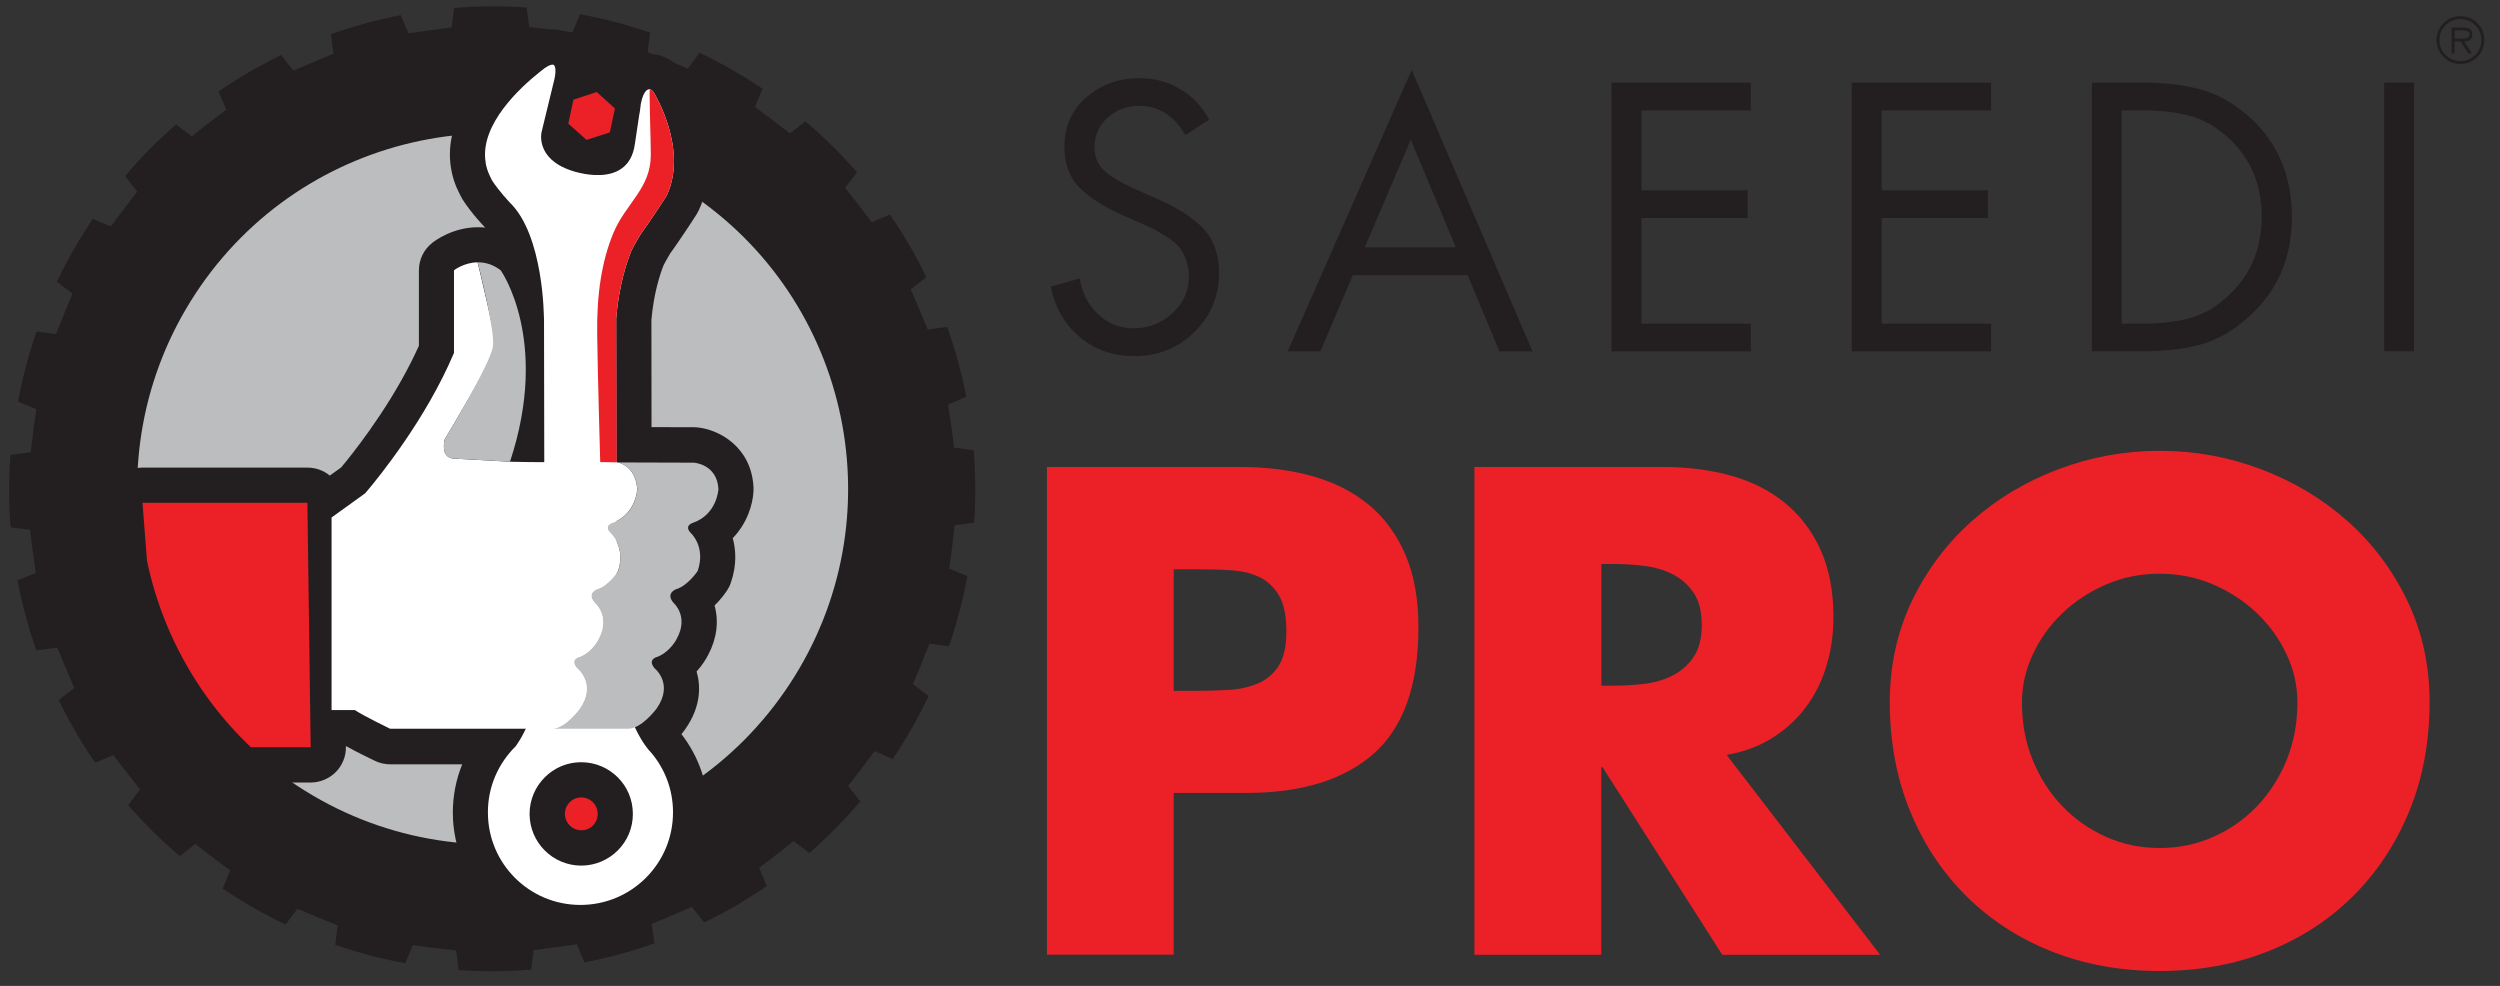
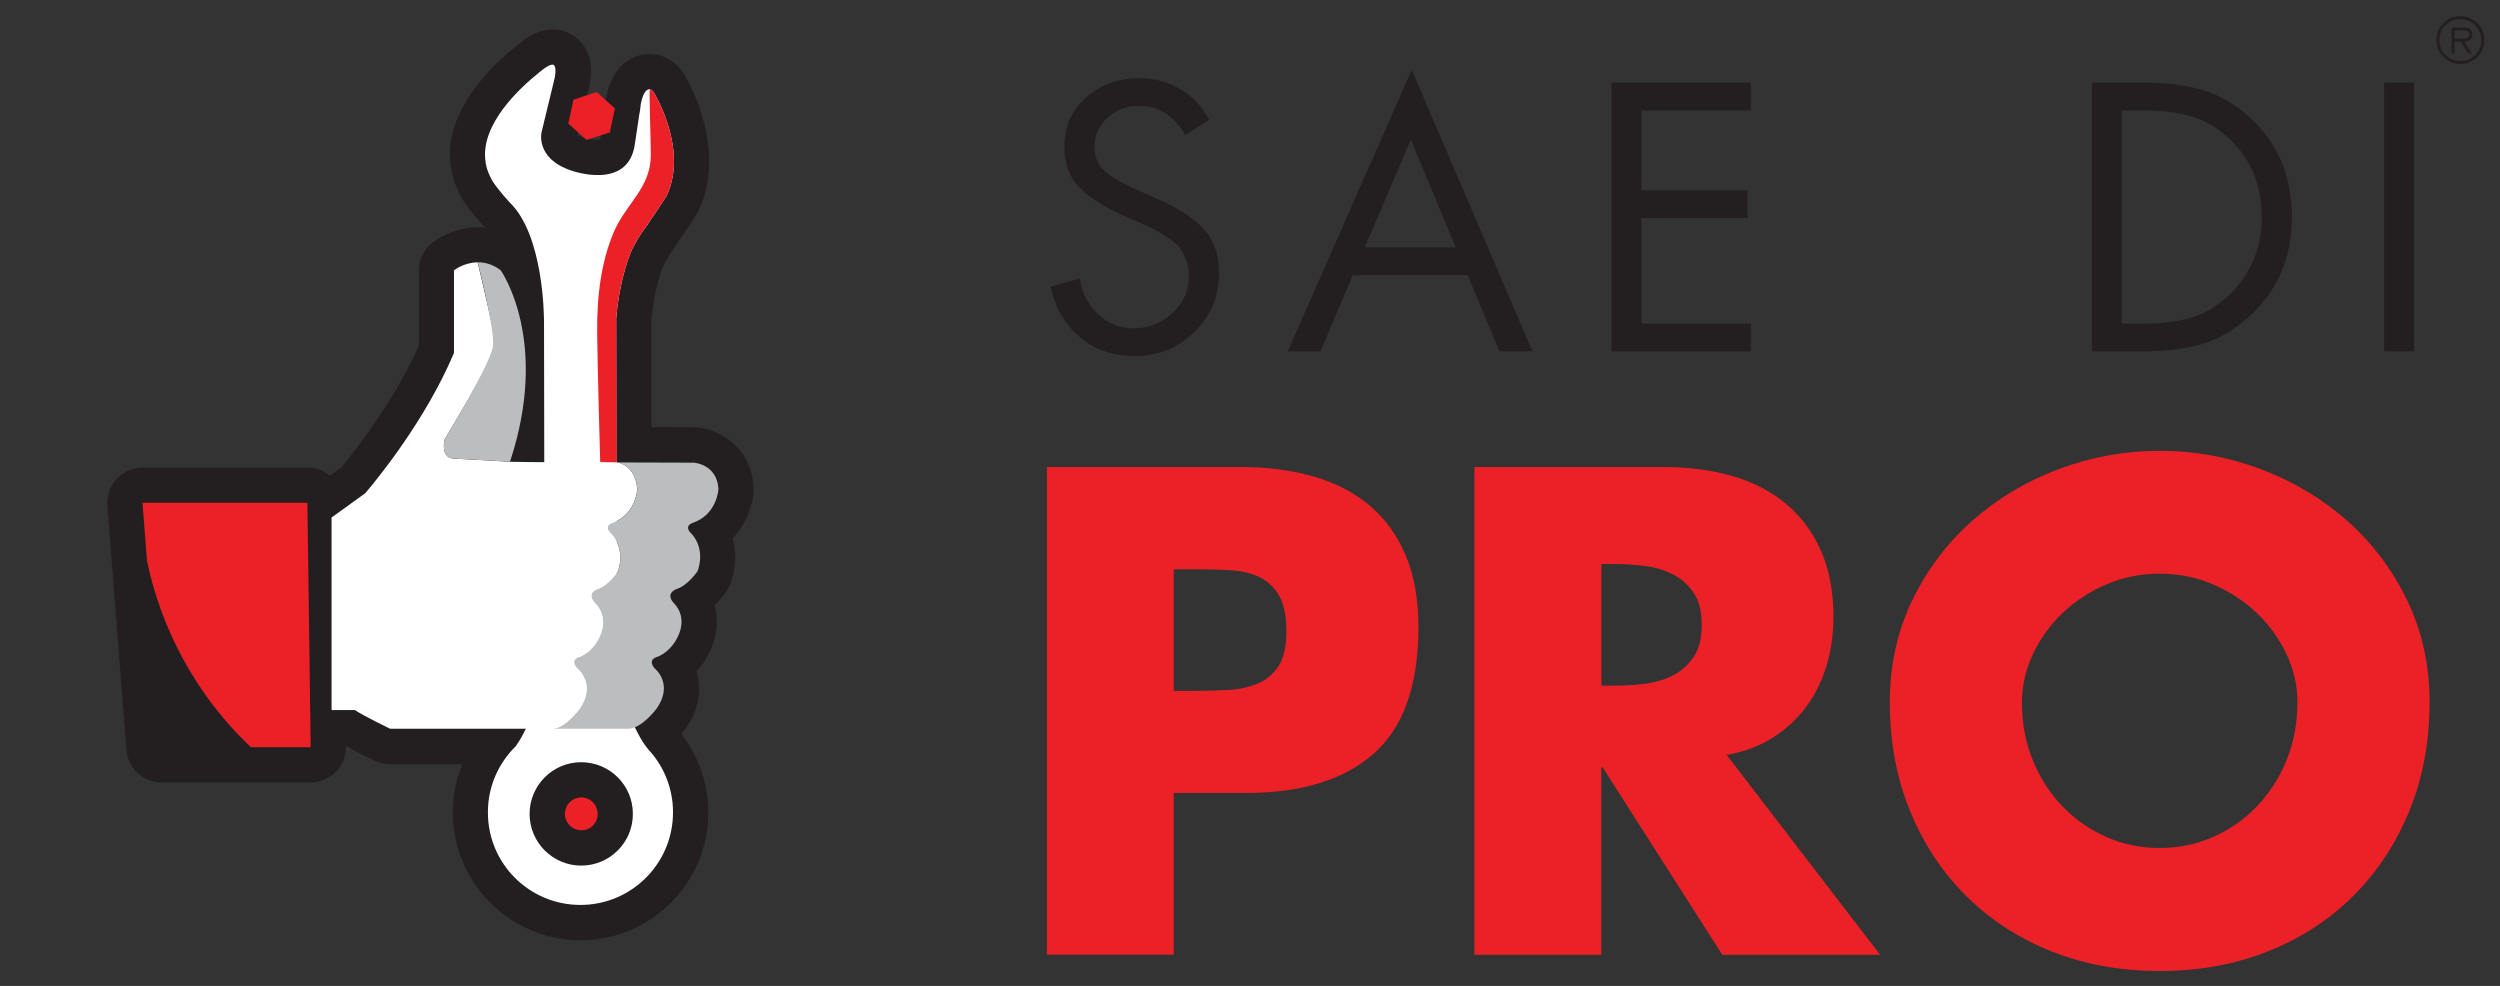
<svg xmlns="http://www.w3.org/2000/svg" xmlns:xlink="http://www.w3.org/1999/xlink" id="Layer_1" x="0px" y="0px" viewBox="0 0 213 84" style="enable-background:new 0 0 213 84;" xml:space="preserve">
  <rect x="0" y="0" width="213" height="84" fill="#333333" stroke="none" />
  <style type="text/css">	.st0{display:none;}	.st1{display:inline;}	.st2{display:none;fill:#BCBCBC;}	.st3{fill:#FFFFFF;}	.st4{fill:#BBBDBF;}	.st5{fill:#231F20;}	.st6{fill:#EB2127;}	.st7{clip-path:url(#SVGID_00000155121600343191819950000001934503207943120006_);fill:#EB2127;}	.st8{clip-path:url(#SVGID_00000050664242045520961200000017092496514796395685_);fill:#EB2127;}</style>
  <g class="st0">
    <g class="st1">
      <rect x="-0.7" y="0.36" class="st2" width="210.65" height="83.41" />
      <g>
        <g>
          <g>
            <path class="st3" d="M87.74,40.69h16.27c2.2,0,4.22,0.26,6.05,0.79c1.83,0.53,3.39,1.33,4.69,2.41      c1.3,1.08,2.31,2.48,3.04,4.17c0.72,1.7,1.09,3.72,1.09,6.07c0,4.84-1.25,8.37-3.74,10.57c-2.49,2.2-6.07,3.31-10.74,3.31      h-6.02v13.56H87.74V40.69z M98.38,59.45h1.79c0.98,0,1.92-0.03,2.82-0.08c0.9-0.05,1.72-0.23,2.44-0.54      c0.72-0.31,1.3-0.79,1.74-1.46c0.43-0.67,0.65-1.63,0.65-2.9c0-1.3-0.21-2.3-0.62-3.01c-0.42-0.7-0.97-1.22-1.65-1.54      c-0.69-0.33-1.5-0.52-2.44-0.57c-0.94-0.06-1.92-0.08-2.93-0.08h-1.79V59.45z" />
-             <path class="st3" d="M157.59,81.58h-13.23l-10.04-15.73h-0.11v15.73h-10.63V40.69h15.89c2.03,0,3.91,0.24,5.64,0.73      c1.73,0.49,3.23,1.25,4.5,2.28c1.26,1.03,2.26,2.34,2.98,3.93c0.72,1.59,1.08,3.47,1.08,5.64c0,1.41-0.19,2.76-0.57,4.04      c-0.38,1.28-0.95,2.44-1.71,3.47c-0.76,1.03-1.7,1.9-2.82,2.6c-1.12,0.7-2.4,1.19-3.85,1.44L157.59,81.58z M134.22,59.02h1.03      c0.87,0,1.74-0.05,2.6-0.16c0.87-0.11,1.65-0.34,2.36-0.71c0.7-0.36,1.28-0.88,1.73-1.54c0.45-0.67,0.68-1.56,0.68-2.69      c0-1.12-0.23-2.01-0.68-2.68c-0.45-0.67-1.03-1.19-1.73-1.55c-0.71-0.36-1.49-0.6-2.36-0.7c-0.87-0.11-1.73-0.16-2.6-0.16      h-1.03V59.02z" />
            <path class="st3" d="M181.02,39.33c2.93,0,5.75,0.52,8.49,1.55c2.73,1.03,5.14,2.48,7.24,4.34c2.1,1.86,3.77,4.08,5.02,6.67      c1.24,2.58,1.87,5.41,1.87,8.49c0,3.33-0.56,6.36-1.68,9.11c-1.12,2.75-2.69,5.12-4.69,7.13c-2.01,2.01-4.39,3.56-7.16,4.66      c-2.77,1.1-5.79,1.65-9.08,1.65c-3.29,0-6.32-0.55-9.09-1.65c-2.76-1.1-5.15-2.66-7.16-4.66c-2-2.01-3.57-4.38-4.69-7.13      c-1.12-2.75-1.68-5.79-1.68-9.11c0-3.07,0.63-5.9,1.87-8.49c1.25-2.59,2.92-4.81,5.02-6.67c2.1-1.86,4.51-3.31,7.24-4.34      C175.26,39.85,178.09,39.33,181.02,39.33z M181.02,49.64c-1.59,0-3.08,0.3-4.47,0.89c-1.39,0.6-2.61,1.39-3.66,2.39      c-1.05,0.99-1.88,2.14-2.49,3.44c-0.61,1.3-0.92,2.66-0.92,4.07c0,1.77,0.31,3.4,0.92,4.88c0.61,1.48,1.45,2.77,2.49,3.85      c1.05,1.09,2.27,1.94,3.66,2.55c1.39,0.62,2.88,0.92,4.47,0.92c1.59,0,3.08-0.31,4.47-0.92c1.39-0.61,2.61-1.46,3.66-2.55      c1.05-1.08,1.88-2.37,2.49-3.85c0.61-1.48,0.92-3.11,0.92-4.88c0-1.41-0.31-2.76-0.92-4.07c-0.61-1.3-1.45-2.45-2.49-3.44      c-1.05-1-2.27-1.79-3.66-2.39C184.1,49.94,182.61,49.64,181.02,49.64z" />
          </g>
        </g>
        <g>
          <path class="st3" d="M101.35,11.58l-2,1.28c-0.94-1.63-2.23-2.45-3.88-2.45c-1.02,0-1.89,0.33-2.63,0.99     c-0.74,0.66-1.11,1.49-1.11,2.51c0,0.46,0.1,0.88,0.3,1.25c0.2,0.38,0.51,0.71,0.93,1c0.42,0.29,0.77,0.51,1.06,0.67     c0.29,0.16,0.7,0.36,1.24,0.6l1.49,0.66c0.86,0.38,1.56,0.73,2.12,1.06c0.56,0.33,1.11,0.74,1.66,1.22     c0.55,0.49,0.96,1.07,1.23,1.75c0.27,0.68,0.4,1.44,0.4,2.3c0,1.95-0.69,3.6-2.06,4.94s-3.05,2.02-5.02,2.02     c-1.79,0-3.32-0.53-4.58-1.6c-1.27-1.07-2.08-2.47-2.44-4.23l2.45-0.69c0.16,1.17,0.66,2.16,1.49,2.97     c0.84,0.81,1.84,1.21,3.02,1.21c1.23,0,2.31-0.42,3.24-1.27c0.93-0.85,1.39-1.89,1.39-3.12c0-0.5-0.08-0.96-0.25-1.39     c-0.17-0.43-0.36-0.77-0.57-1.03c-0.21-0.26-0.54-0.54-1-0.84c-0.46-0.3-0.82-0.51-1.08-0.64c-0.26-0.13-0.68-0.32-1.25-0.58     l-1.37-0.6c-1.59-0.72-2.81-1.49-3.64-2.33c-0.84-0.84-1.25-1.98-1.25-3.44c0-1.69,0.62-3.07,1.85-4.14     c1.23-1.06,2.72-1.6,4.45-1.6c1.25,0,2.39,0.3,3.41,0.91C99.94,9.6,100.75,10.47,101.35,11.58z" />
          <path class="st3" d="M123,24.6h-9.62L110.66,31h-2.75l10.4-23.6L128.44,31h-2.78L123,24.6z M122.02,22.27l-3.76-9.02l-3.85,9.02     H122.02z" />
-           <path class="st3" d="M135.07,31V8.47h11.68v2.33h-9.17v6.69h8.9v2.33h-8.9v8.84h9.17V31H135.07z" />
          <path class="st3" d="M155.2,31V8.47h11.68v2.33h-9.17v6.69h8.9v2.33h-8.9v8.84h9.17V31H155.2z" />
          <path class="st3" d="M175.34,31V8.47h4.24c1.87,0,3.5,0.19,4.87,0.57c1.37,0.38,2.68,1.09,3.91,2.15     c2.49,2.15,3.73,5.01,3.73,8.57c0,3.41-1.22,6.2-3.67,8.39c-1.25,1.12-2.56,1.87-3.93,2.26c-1.36,0.39-3.02,0.58-4.97,0.58     H175.34z M177.85,28.67h1.82c1.53,0,2.86-0.16,3.99-0.49c1.13-0.33,2.17-0.94,3.12-1.84c1.87-1.75,2.81-3.95,2.81-6.6     c0-2.79-0.98-5.04-2.93-6.75c-0.96-0.86-1.99-1.43-3.09-1.73c-1.1-0.3-2.4-0.45-3.9-0.45h-1.82V28.67z" />
          <path class="st3" d="M202.34,8.47V31h-2.51V8.47H202.34z" />
        </g>
        <g>
          <circle class="st4" cx="42.21" cy="43.44" r="33.15" />
          <path class="st5" d="M24.92,67.42c13.75,9.04,32.23,5.22,41.27-8.53c9.04-13.75,5.22-32.23-8.53-41.27     C43.9,8.58,25.43,12.4,16.39,26.15C7.35,39.9,11.17,58.38,24.92,67.42z M2.56,39.48l0.2-1.66c0.02-0.17,0.04-0.31,0.06-0.46     l0.2-1.51l-1.53-0.62c0.36-1.99,0.88-3.96,1.54-5.88l1.63,0.21l0.57-1.42c0.06-0.14,0.12-0.29,0.18-0.43l0.64-1.54l-1.32-0.99     c0.41-0.86,0.86-1.72,1.33-2.55c0.45-0.79,0.92-1.57,1.42-2.32c0.09-0.13,0.18-0.27,0.27-0.4l1.53,0.63l0.98-1.31     c0.1-0.14,0.2-0.27,0.3-0.39l0.93-1.21l-1.01-1.3c1.31-1.55,2.74-3,4.27-4.33l1.31,1l1.2-0.95c0.15-0.12,0.31-0.24,0.46-0.36     l1.23-0.94L18.3,9.22c1.67-1.15,3.43-2.17,5.25-3.06l1.01,1.31l1.4-0.6c0.18-0.08,0.37-0.16,0.55-0.23l1.41-0.58l-0.23-1.63     c1.91-0.68,3.88-1.22,5.86-1.6l0.64,1.52l1.51-0.22c0.2-0.03,0.39-0.06,0.59-0.08l1.51-0.2l0.2-1.64     c2.03-0.16,4.06-0.18,6.08-0.04l0.22,1.64l1.67,0.2c0.15,0.02,0.3,0.03,0.44,0.05l1.52,0.2l0.62-1.53     c1.99,0.36,3.96,0.88,5.88,1.54L54.25,5.9l1.42,0.57c0.15,0.06,0.3,0.12,0.45,0.18l1.52,0.64l1-1.32     c1.68,0.8,3.32,1.72,4.87,2.75c0.13,0.09,0.27,0.18,0.4,0.27l-0.63,1.53l1.27,0.94c0.15,0.11,0.3,0.22,0.44,0.33l1.21,0.93     l1.3-1.01c1.55,1.31,3,2.74,4.33,4.27l-1,1.31l0.95,1.2c0.12,0.16,0.25,0.32,0.37,0.48l0.93,1.21l1.52-0.64     c1.15,1.67,2.18,3.43,3.06,5.25l-1.31,1.01l0.6,1.4c0.08,0.19,0.16,0.37,0.23,0.56l0.58,1.41l1.63-0.23     c0.68,1.91,1.22,3.88,1.6,5.86l-1.52,0.64L79.7,37c0.03,0.18,0.05,0.36,0.08,0.54l0.19,1.52l1.64,0.2     c0.16,2.03,0.18,4.06,0.04,6.08l-1.64,0.22l-0.19,1.65c-0.02,0.16-0.04,0.31-0.06,0.47l-0.2,1.51l1.53,0.62     c-0.37,1.99-0.88,3.96-1.54,5.88l-1.63-0.21l-0.57,1.42c-0.06,0.16-0.13,0.32-0.2,0.48l-0.62,1.49l1.32,1     c-0.41,0.86-0.86,1.72-1.33,2.55c-0.45,0.79-0.92,1.57-1.42,2.32c-0.09,0.13-0.18,0.27-0.27,0.4l-1.53-0.63l-0.96,1.29     c-0.1,0.14-0.21,0.28-0.31,0.41l-0.93,1.21l1.01,1.3c-1.31,1.55-2.74,3-4.27,4.32l-1.31-1L65.32,73     c-0.16,0.13-0.32,0.25-0.48,0.37l-1.22,0.93l0.64,1.52c-1.67,1.15-3.43,2.17-5.25,3.06l-1.01-1.31l-1.4,0.6     c-0.18,0.08-0.37,0.16-0.55,0.23l-1.42,0.58l0.23,1.64c-1.91,0.68-3.88,1.22-5.86,1.6l-0.64-1.52l-1.51,0.22     c-0.2,0.03-0.4,0.06-0.59,0.08l-1.51,0.2l-0.2,1.64c-2.02,0.17-4.06,0.18-6.08,0.04l-0.22-1.64l-1.64-0.19     c-0.16-0.02-0.32-0.04-0.48-0.06l-1.51-0.2l-0.62,1.53c-1.99-0.36-3.96-0.88-5.88-1.54l0.21-1.64l-1.42-0.57     c-0.17-0.07-0.34-0.14-0.51-0.21l-1.46-0.61l-1,1.32c-1.68-0.8-3.31-1.72-4.87-2.75c-0.13-0.09-0.27-0.18-0.4-0.27l0.63-1.53     l-1.32-0.98c-0.13-0.1-0.26-0.19-0.39-0.29l-1.21-0.93l-1.3,1.01c-1.55-1.31-3-2.74-4.33-4.27l1-1.31l-0.95-1.2     c-0.12-0.16-0.25-0.32-0.37-0.48l-0.93-1.21L7.99,65.5c-1.15-1.67-2.17-3.43-3.06-5.25l1.31-1.01l-0.6-1.4     c-0.08-0.18-0.16-0.37-0.23-0.55l-0.58-1.42L3.05,56.1c-0.61-1.76-1.11-3.57-1.48-5.39c-0.03-0.16-0.06-0.32-0.09-0.48L3,49.59     l-0.23-1.63c-0.02-0.16-0.05-0.32-0.07-0.48l-0.19-1.52l-1.64-0.21c-0.16-2.02-0.16-4.06-0.01-6.08l1.64-0.21L2.56,39.48z" />
          <g>
            <path class="st6" d="M50.26,69.75c0,0.83-0.67,1.5-1.5,1.5c-0.83,0-1.5-0.67-1.5-1.5c0-0.83,0.67-1.5,1.5-1.5      C49.59,68.25,50.26,68.92,50.26,69.75z" />
            <g>
              <path class="st5" d="M63.15,42.69c0-0.1,0-0.19,0-0.29c-0.17-3.43-2.94-4.89-4.76-5.04c-0.08-0.01-0.15-0.01-0.23-0.01       l-3.56-0.01l-0.01-8.99c0.2-2.23,0.72-3.81,1.02-4.58c0.09-0.18,0.3-0.57,0.54-0.96c0.14-0.2,0.27-0.39,0.4-0.57       c0.1-0.13,0.19-0.25,0.27-0.38c0.89-1.29,1.48-2.23,1.55-2.34c0.06-0.1,0.12-0.2,0.17-0.31c2.38-5.01-0.73-10.6-1.12-11.28       c-0.69-1.24-1.72-1.65-2.27-1.78L55.1,6.15c-0.22-0.05-0.45-0.07-0.68-0.07c-0.68,0-2.97,0.26-3.61,3.61       c-0.01,0.05-0.02,0.09-0.02,0.14c0,0-0.08,0.56-0.08,0.57c0,0-0.01,0.07-0.01,0.09c-0.01,0.07-0.03,0.13-0.04,0.2       c-0.38,2.53-0.38,2.57-0.39,2.58c-0.05,0-0.1,0.01-0.18,0.01c-0.47,0-1-0.13-1.22-0.21c-0.02-0.01-0.03-0.01-0.05-0.02       l-0.01,0c-0.2-0.07-0.34-0.13-0.44-0.18l0.94-3.9c0.78-3.12-1.01-4.32-1.58-4.62c-0.22-0.12-0.46-0.2-0.71-0.26       C46.79,4.03,46.55,4,46.31,4c-0.75,0-1.49,0.25-2.24,0.76c-0.11,0.07-0.21,0.14-0.31,0.22c-0.08,0.07-0.13,0.11-0.14,0.12       c-0.07,0.05-0.15,0.11-0.22,0.17c-0.01,0.01-0.03,0.02-0.04,0.03c-0.99,0.79-2.4,2.05-3.55,3.59       c-1.61,2.16-2.31,4.32-2.07,6.42c0.01,0.07,0.02,0.13,0.03,0.2c0,0.03,0.01,0.06,0.01,0.09c0.11,0.71,0.33,1.4,0.65,2.04       c0.02,0.05,0.08,0.16,0.08,0.16c0.03,0.06,0.06,0.12,0.09,0.18c0.05,0.1,0.11,0.2,0.17,0.3c0.74,1.14,1.73,2.18,1.84,2.3       c0.02,0.02,0.03,0.03,0.05,0.05c-0.2-0.02-0.39-0.03-0.59-0.03l-0.06,0c-2.04,0.02-3.49,1.09-3.77,1.3       c-0.72,0.56-1.13,1.41-1.13,2.32v6.32c-0.2,0.45-0.42,0.92-0.66,1.38c-2.16,4.28-5.12,7.94-5.86,8.82l-0.95,0.69       c-0.52-0.43-1.18-0.67-1.88-0.67H11.93c-0.82,0-1.61,0.35-2.17,0.95c-0.56,0.6-0.84,1.42-0.78,2.24l1.6,20.49       c0.12,1.53,1.41,2.72,2.94,2.72h12.5c0.79,0,1.55-0.32,2.1-0.88c0.55-0.56,0.86-1.33,0.85-2.11l0-0.07       c0.87,0.48,1.97,1.02,2.43,1.24c0.4,0.19,0.84,0.3,1.29,0.3h6.03c-0.52,1.28-0.79,2.66-0.79,4.06       c0.01,5.9,4.81,10.7,10.71,10.7h0.02c5.91-0.01,10.7-4.82,10.69-10.73c0-2.37-0.8-4.68-2.25-6.55       c0.12-0.15,0.22-0.28,0.3-0.38c0.01-0.02,0.03-0.04,0.04-0.06c1.37-1.95,1.26-3.7,0.93-4.82c0.51-0.56,0.82-1.09,0.97-1.39       c0.72-1.35,0.9-2.79,0.54-4.13c0.5-0.49,0.85-0.97,1.03-1.24c0.14-0.21,0.25-0.44,0.33-0.68c0.52-1.51,0.41-2.79,0.16-3.73       C62.61,45.42,63.1,43.83,63.15,42.69z M49.69,70.74c-0.26,0.26-0.61,0.41-0.98,0.41c-0.76,0-1.37-0.62-1.38-1.37       c0-0.37,0.14-0.71,0.4-0.98c0.26-0.26,0.6-0.4,0.97-0.4h0c0.37,0,0.72,0.14,0.98,0.4c0.26,0.26,0.4,0.6,0.4,0.98       C50.09,70.13,49.95,70.48,49.69,70.74z" />
              <path class="st3" d="M40.67,14.97c0.02,0.09,0.03,0.14,0.03,0.14c0,0.01-0.01,0.03-0.01,0.03c0.06,0.39,0.18,0.78,0.38,1.17       c0.06,0.13,0.12,0.24,0.17,0.34c0.61,0.94,1.49,1.85,1.49,1.85c2.85,2.75,2.86,9.65,2.86,9.65l0.01,0l0.04,22.56       c-0.04,0.55-0.05,1.26-0.01,2.15c0.01,0.1,0.01,0.19,0.02,0.29l0,2.12c-0.18,5.03-1.65,7.73-2.42,8.82       c-1.45,1.41-2.34,3.38-2.33,5.55c0,4.29,3.48,7.75,7.77,7.75c4.28-0.01,7.75-3.49,7.75-7.77c0-1.89-0.68-3.62-1.81-4.96l0,0       c0,0,0,0,0,0c-0.09-0.1-0.18-0.2-0.27-0.3c-0.68-0.84-2.4-3.47-2.65-8.82l-0.01-2.68c0.03-0.81,0.03-1.47,0-2l-0.04-22.64       c0.23-2.72,0.87-4.66,1.28-5.68c0.02-0.04,0.36-0.72,0.78-1.38c0.17-0.24,0.33-0.47,0.49-0.7l0,0       c0.06-0.08,0.11-0.14,0.14-0.2c0.93-1.35,1.55-2.33,1.55-2.33c1.83-3.86-1.02-8.55-1.02-8.55c-0.12-0.23-0.26-0.33-0.38-0.36       c-0.08-0.02-0.52-0.04-0.76,1.21l-0.08,0.55l0,0c-0.02,0.13-0.03,0.24-0.05,0.32l-0.38,2.51c-0.55,3.96-5.33,2.21-5.33,2.21       c-3.03-1.01-2.49-3.21-2.49-3.21l1.06-4.38c0.06-0.23,0.24-1.12-0.08-1.28c-0.1-0.02-0.3,0-0.69,0.28       c-0.01,0-0.01,0.01-0.02,0.01c-0.16,0.14-0.29,0.23-0.37,0.29c-0.03,0.03-0.06,0.05-0.09,0.07       C43.51,8.96,40.32,11.94,40.67,14.97z M48.7,65.44c2.4,0,4.34,1.93,4.34,4.32c0.01,2.39-1.93,4.33-4.32,4.34       c-2.39,0-4.33-1.93-4.34-4.32C44.38,67.38,46.32,65.44,48.7,65.44z" />
              <path class="st6" d="M51.68,40.36l-0.04-12.13c0.23-2.72,0.87-4.66,1.28-5.68c0.02-0.04,0.36-0.72,0.78-1.38       c0.17-0.24,0.33-0.47,0.49-0.7l0,0c0.06-0.08,0.11-0.14,0.14-0.2c0.93-1.35,1.55-2.33,1.55-2.33       c1.83-3.86-1.02-8.55-1.02-8.55c-0.12-0.23-0.26-0.33-0.38-0.36c-0.08-0.02,0.08,4.38,0.08,5.49c0,2.85-2.12,4.07-3.15,6.6       c-0.95,2.31-1.38,5.04-1.34,8.48c0.04,3.19,0.25,10.69,0.25,10.69L51.68,40.36z M40.67,14.97c0.02,0.09,0.03,0.14,0.03,0.14       c0,0.01-0.01,0.03-0.01,0.03" />
              <path class="st4" d="M53.41,42.54c0,0-0.06,2.15-2.13,2.85c0,0-0.72,0.24-0.09,0.87c0,0,1.27,1.15,0.62,3.16       c0,0-0.81,1.25-1.78,1.53c0,0-0.93,0.35-0.15,1.18c0,0,1.27,1.11,0.3,2.95c0,0-0.47,1.04-1.57,1.53c0,0-0.93,0.17-0.26,0.97       c0,0,1.66,1.29,0.24,3.37c0,0-1.22,1.7-2.36,1.7h6.4c1.15,0,2.4-1.7,2.4-1.7c1.46-2.08-0.17-3.37-0.17-3.37       c-0.66-0.8,0.28-0.97,0.28-0.97c1.11-0.49,1.6-1.53,1.6-1.53c1.01-1.84-0.24-2.95-0.24-2.95c-0.76-0.83,0.17-1.18,0.17-1.18       c0.97-0.28,1.81-1.53,1.81-1.53c0.69-2.01-0.56-3.16-0.56-3.16c-0.62-0.63,0.1-0.87,0.1-0.87c2.08-0.69,2.19-2.85,2.19-2.85       c-0.1-2.08-2.05-2.22-2.05-2.22l-6.48-0.02C51.68,40.3,53.27,40.46,53.41,42.54z" />
              <path class="st3" d="M42.73,40.25l-4.74-0.26c-1.15-0.1-0.73-1.61-0.73-1.61s4.24-7.06,4.27-7.76       c0.03-0.71-1.51-7.08-1.51-7.08c-1.14,0.01-1.98,0.67-1.98,0.67v6.93c-0.3,0.71-0.63,1.41-0.97,2.1       c-2.71,5.37-6.48,9.67-6.48,9.67l-2.81,2.03v16.15h1.96c0.66,0.45,2.95,1.56,2.95,1.56h13.54c1.15,0,2.36-1.7,2.36-1.7       c1.42-2.08-0.24-3.37-0.24-3.37c-0.68-0.8,0.26-0.97,0.26-0.97c1.1-0.49,1.57-1.53,1.57-1.53c0.97-1.84-0.3-2.95-0.3-2.95       c-0.78-0.83,0.15-1.18,0.15-1.18c0.97-0.28,1.78-1.53,1.78-1.53c0.66-2.01-0.62-3.16-0.62-3.16       c-0.64-0.63,0.09-0.87,0.09-0.87c2.07-0.69,2.13-2.85,2.13-2.85c-0.14-2.08-1.73-2.24-1.73-2.24l-0.41,0l-6.88-0.02       L42.73,40.25z" />
              <path class="st4" d="M42.74,40.25c3.39-10.21-0.78-16.04-0.78-16.04c-0.67-0.51-1.34-0.68-1.93-0.67c0,0,1.45,5.63,1.28,7.04       c-0.17,1.41-4.04,7.8-4.04,7.8s-0.42,1.51,0.73,1.61L42.74,40.25z" />
            </g>
          </g>
          <g>
            <defs>
              <ellipse id="SVGID_1_" transform="matrix(0.891 -0.455 0.455 0.891 -14.794 23.509)" cx="41.49" cy="42.52" rx="29.8" ry="29.8" />
            </defs>
            <clipPath id="SVGID_00000111895124001821155900000014679641065718723715_">
              <use xlink:href="#SVGID_1_" style="overflow:visible;" />
            </clipPath>
            <polygon style="clip-path:url(#SVGID_00000111895124001821155900000014679641065718723715_);fill:#EB2127;" points="      11.93,43.69 25.75,43.69 26.03,64.18 13.53,64.18      " />
          </g>
          <polygon class="st6" points="47.63,11.9 48.06,9.89 50.01,9.26 51.53,10.63 51.11,12.64 49.15,13.27     " />
        </g>
      </g>
      <g>
        <path class="st3" d="M206.23,6.91c-0.55,0-1.03-0.2-1.42-0.59c-0.39-0.39-0.59-0.87-0.59-1.42c0-0.55,0.2-1.02,0.59-1.41    c0.39-0.39,0.86-0.58,1.42-0.58c0.55,0,1.02,0.19,1.41,0.58c0.39,0.39,0.58,0.86,0.58,1.41c0,0.55-0.19,1.03-0.58,1.42    C207.25,6.71,206.78,6.91,206.23,6.91z M206.23,6.66c0.49,0,0.9-0.17,1.24-0.51c0.34-0.34,0.51-0.76,0.51-1.25    c0-0.49-0.17-0.9-0.51-1.24c-0.34-0.34-0.75-0.51-1.24-0.51c-0.49,0-0.91,0.17-1.25,0.51c-0.34,0.34-0.51,0.75-0.51,1.24    c0,0.49,0.17,0.91,0.51,1.25C205.32,6.49,205.74,6.66,206.23,6.66z M206.54,5.03l0.66,1.01h-0.32l-0.63-1.01h-0.51v1.01h-0.25    V3.85h0.96c0.28,0,0.48,0.05,0.6,0.15c0.12,0.1,0.18,0.24,0.18,0.43C207.23,4.82,207,5.02,206.54,5.03z M205.75,4.78h0.43    c0.02,0,0.06,0,0.11,0c0.05,0,0.09,0,0.12,0c0.03,0,0.07,0,0.12-0.01s0.09-0.01,0.12-0.01c0.03-0.01,0.07-0.02,0.11-0.03    c0.04-0.01,0.07-0.02,0.1-0.04c0.02-0.02,0.05-0.04,0.07-0.06c0.02-0.03,0.04-0.06,0.05-0.09c0.01-0.03,0.02-0.07,0.02-0.12    c0-0.22-0.2-0.33-0.59-0.33h-0.65V4.78z" />
      </g>
    </g>
  </g>
  <g>
    <g>
      <g>
        <g>
          <g>
            <path class="st6" d="M89.2,39.79h16.54c2.24,0,4.29,0.27,6.15,0.8c1.86,0.53,3.44,1.35,4.77,2.45c1.32,1.1,2.35,2.52,3.09,4.24      c0.74,1.73,1.1,3.79,1.1,6.17c0,4.92-1.27,8.51-3.8,10.75c-2.53,2.24-6.17,3.36-10.91,3.36H100v13.78H89.2V39.79z M100,58.86      h1.82c1,0,1.95-0.03,2.87-0.08c0.92-0.05,1.74-0.24,2.48-0.55c0.74-0.31,1.32-0.81,1.77-1.49c0.44-0.68,0.66-1.66,0.66-2.95      c0-1.32-0.21-2.34-0.63-3.06c-0.43-0.72-0.99-1.24-1.68-1.57c-0.7-0.33-1.53-0.52-2.48-0.58c-0.96-0.06-1.95-0.08-2.98-0.08      H100V58.86z" />
            <path class="st6" d="M160.19,81.35h-13.45l-10.2-15.98h-0.11v15.98h-10.81V39.79h16.15c2.06,0,3.97,0.25,5.73,0.74      c1.76,0.5,3.29,1.27,4.58,2.32c1.28,1.05,2.3,2.38,3.03,3.99c0.73,1.62,1.1,3.53,1.1,5.73c0,1.43-0.19,2.8-0.58,4.11      c-0.39,1.31-0.96,2.48-1.74,3.53c-0.77,1.05-1.73,1.93-2.87,2.65c-1.14,0.72-2.44,1.2-3.91,1.46L160.19,81.35z M136.44,58.42      h1.05c0.88,0,1.77-0.05,2.65-0.16c0.88-0.11,1.68-0.35,2.4-0.72c0.71-0.37,1.3-0.89,1.76-1.57c0.46-0.68,0.69-1.59,0.69-2.73      c0-1.14-0.23-2.05-0.69-2.73c-0.46-0.68-1.05-1.2-1.76-1.57c-0.72-0.37-1.52-0.61-2.4-0.72c-0.88-0.11-1.76-0.17-2.65-0.17      h-1.05V58.42z" />
            <path class="st6" d="M184.01,38.41c2.97,0,5.85,0.52,8.63,1.57c2.77,1.05,5.23,2.52,7.36,4.41c2.13,1.89,3.83,4.15,5.1,6.78      c1.26,2.63,1.9,5.5,1.9,8.63c0,3.38-0.57,6.47-1.71,9.26c-1.14,2.79-2.73,5.21-4.77,7.25c-2.04,2.04-4.46,3.62-7.28,4.74      c-2.81,1.12-5.89,1.68-9.23,1.68c-3.35,0-6.42-0.56-9.24-1.68c-2.81-1.12-5.23-2.7-7.28-4.74c-2.04-2.04-3.63-4.45-4.77-7.25      c-1.14-2.79-1.71-5.88-1.71-9.26c0-3.12,0.64-6,1.9-8.63c1.27-2.63,2.97-4.89,5.1-6.78c2.13-1.89,4.58-3.36,7.36-4.41      C178.16,38.93,181.03,38.41,184.01,38.41z M184.01,48.88c-1.62,0-3.14,0.3-4.55,0.91c-1.42,0.61-2.66,1.42-3.72,2.43      c-1.06,1.01-1.91,2.18-2.53,3.5c-0.62,1.32-0.94,2.7-0.94,4.13c0,1.8,0.31,3.46,0.94,4.96c0.62,1.51,1.47,2.81,2.53,3.91      c1.07,1.1,2.31,1.97,3.72,2.59c1.41,0.63,2.93,0.94,4.55,0.94c1.61,0,3.13-0.31,4.54-0.94c1.42-0.62,2.66-1.49,3.72-2.59      c1.06-1.1,1.91-2.41,2.53-3.91c0.62-1.51,0.94-3.16,0.94-4.96c0-1.43-0.31-2.81-0.94-4.13c-0.62-1.32-1.47-2.49-2.53-3.5      c-1.07-1.01-2.31-1.82-3.72-2.43C187.14,49.19,185.62,48.88,184.01,48.88z" />
          </g>
        </g>
        <g>
          <path class="st5" d="M103.02,10.2l-2.03,1.31c-0.95-1.66-2.27-2.49-3.95-2.49c-1.03,0-1.92,0.33-2.67,1     c-0.75,0.67-1.12,1.52-1.12,2.55c0,0.47,0.1,0.89,0.3,1.28c0.2,0.39,0.52,0.72,0.94,1.02c0.42,0.29,0.78,0.52,1.08,0.68     c0.29,0.16,0.71,0.36,1.26,0.61l1.52,0.67c0.87,0.39,1.59,0.74,2.16,1.08c0.57,0.33,1.13,0.75,1.69,1.24     c0.56,0.5,0.97,1.09,1.25,1.78c0.27,0.69,0.41,1.47,0.41,2.34c0,1.98-0.7,3.66-2.1,5.02c-1.4,1.37-3.1,2.05-5.1,2.05     c-1.82,0-3.38-0.54-4.66-1.62c-1.29-1.08-2.11-2.52-2.48-4.3l2.49-0.7c0.16,1.19,0.67,2.2,1.52,3.02     c0.85,0.82,1.87,1.23,3.07,1.23c1.25,0,2.35-0.43,3.29-1.29c0.94-0.86,1.41-1.92,1.41-3.17c0-0.51-0.09-0.98-0.26-1.41     c-0.17-0.43-0.36-0.78-0.58-1.05c-0.21-0.26-0.55-0.55-1.02-0.85c-0.47-0.3-0.83-0.52-1.09-0.65c-0.26-0.13-0.69-0.33-1.28-0.59     l-1.4-0.61c-1.62-0.73-2.85-1.52-3.7-2.37c-0.85-0.85-1.28-2.01-1.28-3.49c0-1.72,0.63-3.12,1.88-4.21     c1.25-1.08,2.76-1.62,4.52-1.62c1.28,0,2.43,0.31,3.46,0.93C101.6,8.19,102.42,9.07,103.02,10.2z" />
          <path class="st5" d="M125.04,23.44h-9.78l-2.76,6.5h-2.79l10.57-23.99l10.29,23.99h-2.82L125.04,23.44z M124.03,21.07     l-3.83-9.17l-3.92,9.17H124.03z" />
          <path class="st5" d="M137.3,29.94V7.04h11.87v2.37h-9.32v6.8h9.05v2.37h-9.05v8.99h9.32v2.37H137.3z" />
-           <path class="st5" d="M157.77,29.94V7.04h11.87v2.37h-9.32v6.8h9.05v2.37h-9.05v8.99h9.32v2.37H157.77z" />
          <path class="st5" d="M178.23,29.94V7.04h4.31c1.9,0,3.55,0.19,4.95,0.58c1.4,0.38,2.72,1.11,3.98,2.19     c2.53,2.19,3.8,5.09,3.8,8.71c0,3.46-1.24,6.31-3.73,8.53c-1.28,1.13-2.61,1.9-3.99,2.29c-1.39,0.39-3.07,0.59-5.06,0.59H178.23     z M180.78,27.57h1.85c1.56,0,2.91-0.17,4.05-0.5c1.14-0.33,2.2-0.96,3.17-1.87c1.9-1.78,2.85-4.02,2.85-6.71     c0-2.83-0.99-5.12-2.98-6.86c-0.97-0.87-2.02-1.46-3.14-1.76c-1.12-0.3-2.44-0.46-3.96-0.46h-1.85V27.57z" />
          <path class="st5" d="M205.68,7.04v22.89h-2.55V7.04H205.68z" />
        </g>
        <g>
-           <circle class="st4" cx="42.92" cy="42.59" r="33.7" />
-           <path class="st5" d="M25.34,66.96c13.98,9.19,32.76,5.3,41.94-8.68c9.19-13.98,5.3-32.76-8.68-41.94     c-13.98-9.19-32.76-5.3-41.94,8.67C7.48,38.99,11.37,57.77,25.34,66.96z M2.62,38.55l0.2-1.69c0.02-0.18,0.04-0.32,0.06-0.46     l0.21-1.54l-1.55-0.63c0.37-2.03,0.9-4.03,1.57-5.98l1.66,0.21l0.58-1.44c0.06-0.15,0.12-0.29,0.18-0.44l0.65-1.56l-1.34-1.01     c0.42-0.88,0.87-1.75,1.35-2.59c0.45-0.8,0.94-1.59,1.44-2.36c0.09-0.14,0.18-0.27,0.27-0.41l1.55,0.64l0.99-1.33     c0.1-0.14,0.2-0.27,0.3-0.4l0.95-1.23L10.66,15c1.33-1.57,2.79-3.05,4.34-4.4l1.34,1.02l1.22-0.97     c0.16-0.12,0.31-0.24,0.47-0.36l1.25-0.95L18.62,7.8c1.69-1.17,3.48-2.21,5.34-3.11l1.03,1.33l1.43-0.61     c0.19-0.08,0.37-0.16,0.56-0.24l1.44-0.59l-0.23-1.66c1.94-0.69,3.94-1.24,5.96-1.63l0.65,1.55l1.54-0.22     c0.2-0.03,0.4-0.06,0.6-0.08l1.54-0.2l0.21-1.66c2.06-0.17,4.13-0.18,6.18-0.04l0.22,1.66l1.7,0.2c0.15,0.02,0.3,0.04,0.45,0.06     l1.54,0.2l0.63-1.55c2.03,0.37,4.03,0.9,5.98,1.57l-0.21,1.66L56.6,5c0.15,0.06,0.3,0.12,0.45,0.19l1.55,0.65l1.01-1.34     c1.71,0.81,3.37,1.75,4.95,2.79c0.14,0.09,0.27,0.18,0.41,0.27l-0.64,1.56l1.29,0.96c0.15,0.11,0.3,0.22,0.45,0.34l1.23,0.95     l1.32-1.03c1.57,1.33,3.05,2.79,4.4,4.34L72,16l0.96,1.22c0.13,0.16,0.25,0.32,0.37,0.48l0.94,1.23l1.55-0.65     c1.17,1.69,2.21,3.48,3.11,5.34l-1.33,1.03l0.61,1.43c0.08,0.19,0.16,0.38,0.24,0.56l0.59,1.44l1.66-0.23     c0.69,1.94,1.24,3.94,1.63,5.96l-1.55,0.65l0.23,1.59c0.03,0.18,0.05,0.37,0.08,0.55l0.2,1.54l1.67,0.21     c0.17,2.06,0.18,4.13,0.04,6.18l-1.66,0.22l-0.2,1.68c-0.02,0.16-0.04,0.32-0.06,0.48l-0.21,1.54l1.55,0.63     c-0.37,2.03-0.9,4.03-1.57,5.98l-1.66-0.21l-0.58,1.44c-0.07,0.16-0.13,0.32-0.2,0.49l-0.63,1.51l1.34,1.01     c-0.42,0.88-0.87,1.75-1.35,2.6c-0.45,0.8-0.94,1.59-1.44,2.36c-0.09,0.14-0.18,0.27-0.27,0.41L74.51,64l-0.98,1.31     c-0.11,0.14-0.21,0.28-0.32,0.42l-0.95,1.23l1.03,1.32c-1.33,1.57-2.79,3.05-4.34,4.4l-1.33-1.02l-1.22,0.96     c-0.16,0.13-0.32,0.25-0.48,0.38l-1.24,0.94l0.65,1.55c-1.69,1.17-3.48,2.21-5.34,3.11l-1.03-1.33l-1.43,0.61     c-0.19,0.08-0.37,0.16-0.56,0.24l-1.44,0.59l0.23,1.66c-1.94,0.69-3.94,1.24-5.96,1.63l-0.65-1.55l-1.54,0.22     c-0.2,0.03-0.4,0.06-0.6,0.08l-1.54,0.2l-0.21,1.66c-2.06,0.17-4.13,0.18-6.18,0.04l-0.22-1.67l-1.66-0.19     c-0.17-0.02-0.33-0.04-0.49-0.06l-1.54-0.21l-0.63,1.55c-2.03-0.37-4.03-0.9-5.98-1.57l0.21-1.66l-1.44-0.58     c-0.17-0.07-0.34-0.14-0.51-0.21l-1.48-0.62l-1.01,1.34c-1.71-0.81-3.37-1.75-4.95-2.79c-0.14-0.09-0.27-0.18-0.41-0.27     l0.64-1.55l-1.34-1c-0.13-0.1-0.27-0.2-0.4-0.3l-1.23-0.95l-1.32,1.03c-1.57-1.33-3.05-2.79-4.4-4.34l1.02-1.34l-0.97-1.22     c-0.13-0.16-0.25-0.32-0.37-0.48l-0.94-1.23l-1.55,0.65c-1.17-1.69-2.21-3.48-3.11-5.34l1.33-1.03l-0.61-1.43     c-0.08-0.19-0.16-0.37-0.24-0.56l-0.59-1.44l-1.8,0.23c-0.62-1.78-1.13-3.62-1.5-5.48c-0.03-0.16-0.06-0.32-0.09-0.48l1.55-0.64     l-0.23-1.65c-0.02-0.17-0.05-0.33-0.07-0.49l-0.19-1.54L0.9,44.94c-0.16-2.06-0.16-4.13-0.01-6.18l1.66-0.22L2.62,38.55z" />
          <g>
            <path class="st6" d="M51.1,69.33c0,0.84-0.68,1.53-1.53,1.53c-0.84,0-1.53-0.68-1.53-1.53c0-0.84,0.68-1.53,1.53-1.53      C50.42,67.8,51.1,68.48,51.1,69.33z" />
            <g>
              <path class="st5" d="M64.2,41.82c0-0.1,0-0.2,0-0.29c-0.17-3.48-2.99-4.97-4.84-5.12c-0.08-0.01-0.15-0.01-0.23-0.01       l-3.62-0.01l-0.01-9.14c0.2-2.27,0.73-3.88,1.04-4.66c0.1-0.19,0.31-0.58,0.55-0.98c0.14-0.2,0.28-0.39,0.41-0.58       c0.1-0.13,0.19-0.26,0.27-0.39c0.9-1.31,1.51-2.27,1.58-2.38c0.06-0.1,0.12-0.21,0.17-0.31c2.42-5.1-0.74-10.78-1.14-11.46       c-0.7-1.26-1.75-1.67-2.31-1.81l-0.04-0.01C55.8,4.63,55.56,4.6,55.33,4.6c-0.7,0-3.01,0.26-3.67,3.67       c-0.01,0.05-0.02,0.09-0.02,0.14c0,0-0.08,0.57-0.08,0.58c0,0-0.01,0.07-0.01,0.09c-0.01,0.07-0.03,0.14-0.04,0.2       c-0.39,2.58-0.39,2.61-0.39,2.63c-0.05,0-0.11,0.01-0.18,0.01c-0.48,0-1.02-0.14-1.24-0.21c-0.02-0.01-0.03-0.01-0.05-0.02       l-0.01,0c-0.2-0.07-0.34-0.13-0.44-0.19l0.96-3.96c0.8-3.17-1.03-4.39-1.61-4.69c-0.23-0.12-0.47-0.21-0.72-0.26       c-0.24-0.05-0.48-0.08-0.73-0.08c-0.76,0-1.51,0.25-2.28,0.77c-0.11,0.07-0.21,0.15-0.31,0.23c-0.09,0.07-0.13,0.11-0.15,0.12       c-0.08,0.05-0.15,0.11-0.23,0.17c-0.01,0.01-0.03,0.02-0.04,0.03c-1,0.8-2.44,2.08-3.61,3.65c-1.64,2.2-2.35,4.39-2.1,6.52       c0.01,0.07,0.02,0.13,0.03,0.2c0,0.03,0.01,0.06,0.01,0.09c0.11,0.72,0.33,1.42,0.66,2.07c0.02,0.05,0.08,0.16,0.08,0.16       c0.03,0.06,0.06,0.12,0.09,0.18c0.05,0.1,0.11,0.21,0.17,0.31c0.75,1.16,1.76,2.22,1.87,2.33c0.02,0.02,0.03,0.03,0.05,0.05       c-0.2-0.02-0.4-0.03-0.6-0.03l-0.07,0c-2.07,0.02-3.55,1.1-3.83,1.32c-0.73,0.57-1.15,1.43-1.15,2.36v6.42       c-0.21,0.46-0.43,0.93-0.67,1.4c-2.19,4.35-5.2,8.07-5.95,8.96l-0.97,0.7c-0.53-0.44-1.2-0.68-1.91-0.68H12.14       c-0.83,0-1.64,0.35-2.2,0.96c-0.57,0.61-0.85,1.44-0.79,2.27l1.62,20.83c0.12,1.55,1.44,2.77,2.99,2.77h12.71       c0.8,0,1.58-0.33,2.14-0.89c0.56-0.57,0.88-1.35,0.86-2.15l0-0.07c0.88,0.49,2,1.04,2.47,1.26c0.41,0.2,0.86,0.3,1.31,0.3       h6.13c-0.53,1.3-0.8,2.7-0.8,4.12c0.01,5.99,4.89,10.87,10.88,10.87h0.02c6-0.01,10.88-4.9,10.87-10.9       c0-2.41-0.81-4.75-2.29-6.66c0.12-0.15,0.22-0.28,0.3-0.39c0.01-0.02,0.03-0.04,0.04-0.06c1.39-1.99,1.28-3.76,0.95-4.89       c0.52-0.57,0.83-1.11,0.99-1.42c0.73-1.37,0.92-2.84,0.54-4.2c0.51-0.5,0.86-0.98,1.05-1.26c0.14-0.21,0.26-0.44,0.34-0.69       c0.53-1.53,0.42-2.84,0.16-3.79C63.65,44.59,64.15,42.98,64.2,41.82z M50.52,70.33c-0.26,0.27-0.62,0.41-0.99,0.41       c-0.77,0-1.4-0.63-1.4-1.4c0-0.37,0.15-0.73,0.41-0.99c0.26-0.26,0.61-0.41,0.98-0.41h0c0.38,0,0.73,0.15,0.99,0.41       c0.27,0.27,0.41,0.61,0.41,1C50.92,69.72,50.78,70.07,50.52,70.33z" />
-               <path class="st3" d="M41.35,13.65c0.02,0.09,0.03,0.15,0.03,0.15c0,0.01-0.01,0.03-0.01,0.03c0.06,0.4,0.19,0.8,0.38,1.19       c0.06,0.13,0.12,0.24,0.17,0.35c0.62,0.95,1.51,1.88,1.51,1.88c2.9,2.8,2.91,9.81,2.91,9.81l0.01,0l0.04,22.93       c-0.05,0.56-0.05,1.28-0.01,2.18c0.01,0.1,0.01,0.2,0.02,0.29l0,2.15c-0.18,5.12-1.67,7.86-2.46,8.97       c-1.47,1.44-2.38,3.44-2.37,5.65c0,4.36,3.54,7.88,7.9,7.87c4.35-0.01,7.88-3.54,7.87-7.9c0-1.92-0.69-3.68-1.84-5.05l0,0       c0,0,0,0,0,0c-0.09-0.1-0.18-0.2-0.27-0.3c-0.69-0.85-2.43-3.53-2.69-8.97l-0.01-2.73c0.03-0.82,0.03-1.49,0-2.04L52.5,27.12       c0.23-2.76,0.88-4.73,1.3-5.77c0.02-0.04,0.37-0.73,0.79-1.4c0.17-0.24,0.34-0.48,0.5-0.71l0,0c0.07-0.08,0.11-0.14,0.14-0.2       c0.94-1.37,1.57-2.37,1.57-2.37c1.86-3.93-1.04-8.69-1.04-8.69c-0.12-0.23-0.26-0.34-0.39-0.37       c-0.08-0.02-0.52-0.05-0.77,1.23L54.53,9.4l0,0c-0.02,0.13-0.03,0.24-0.06,0.33l-0.38,2.55c-0.56,4.02-5.42,2.25-5.42,2.25       c-3.08-1.03-2.53-3.27-2.53-3.27l1.08-4.45c0.06-0.24,0.24-1.14-0.08-1.3c-0.1-0.02-0.31,0-0.71,0.28       c-0.01,0-0.01,0.01-0.02,0.01c-0.17,0.14-0.29,0.23-0.37,0.29c-0.04,0.03-0.06,0.05-0.09,0.07       C44.24,7.53,40.99,10.56,41.35,13.65z M49.51,64.94c2.44,0,4.41,1.96,4.41,4.4c0.01,2.43-1.96,4.4-4.39,4.41       c-2.43,0-4.4-1.96-4.41-4.4C45.12,66.92,47.09,64.94,49.51,64.94z" />
+               <path class="st3" d="M41.35,13.65c0.02,0.09,0.03,0.15,0.03,0.15c0,0.01-0.01,0.03-0.01,0.03c0.06,0.4,0.19,0.8,0.38,1.19       c0.06,0.13,0.12,0.24,0.17,0.35c0.62,0.95,1.51,1.88,1.51,1.88c2.9,2.8,2.91,9.81,2.91,9.81l0.01,0l0.04,22.93       c-0.05,0.56-0.05,1.28-0.01,2.18c0.01,0.1,0.01,0.2,0.02,0.29l0,2.15c-0.18,5.12-1.67,7.86-2.46,8.97       c-1.47,1.44-2.38,3.44-2.37,5.65c0,4.36,3.54,7.88,7.9,7.87c4.35-0.01,7.88-3.54,7.87-7.9c0-1.92-0.69-3.68-1.84-5.05l0,0       c0,0,0,0,0,0c-0.09-0.1-0.18-0.2-0.27-0.3c-0.69-0.85-2.43-3.53-2.69-8.97l-0.01-2.73c0.03-0.82,0.03-1.49,0-2.04L52.5,27.12       c0.23-2.76,0.88-4.73,1.3-5.77c0.02-0.04,0.37-0.73,0.79-1.4c0.17-0.24,0.34-0.48,0.5-0.71c0.07-0.08,0.11-0.14,0.14-0.2       c0.94-1.37,1.57-2.37,1.57-2.37c1.86-3.93-1.04-8.69-1.04-8.69c-0.12-0.23-0.26-0.34-0.39-0.37       c-0.08-0.02-0.52-0.05-0.77,1.23L54.53,9.4l0,0c-0.02,0.13-0.03,0.24-0.06,0.33l-0.38,2.55c-0.56,4.02-5.42,2.25-5.42,2.25       c-3.08-1.03-2.53-3.27-2.53-3.27l1.08-4.45c0.06-0.24,0.24-1.14-0.08-1.3c-0.1-0.02-0.31,0-0.71,0.28       c-0.01,0-0.01,0.01-0.02,0.01c-0.17,0.14-0.29,0.23-0.37,0.29c-0.04,0.03-0.06,0.05-0.09,0.07       C44.24,7.53,40.99,10.56,41.35,13.65z M49.51,64.94c2.44,0,4.41,1.96,4.41,4.4c0.01,2.43-1.96,4.4-4.39,4.41       c-2.43,0-4.4-1.96-4.41-4.4C45.12,66.92,47.09,64.94,49.51,64.94z" />
              <path class="st6" d="M52.54,39.45L52.5,27.12c0.23-2.76,0.88-4.73,1.3-5.77c0.02-0.04,0.37-0.73,0.79-1.4       c0.17-0.24,0.34-0.48,0.5-0.71l0,0c0.06-0.08,0.11-0.14,0.14-0.2c0.94-1.37,1.57-2.37,1.57-2.37       c1.86-3.93-1.04-8.69-1.04-8.69c-0.12-0.23-0.26-0.34-0.39-0.37c-0.08-0.02,0.08,4.45,0.08,5.58c0,2.89-2.15,4.13-3.21,6.71       c-0.96,2.35-1.41,5.13-1.36,8.62c0.04,3.24,0.26,10.87,0.26,10.87L52.54,39.45z M41.35,13.65c0.02,0.09,0.03,0.15,0.03,0.15       c0,0.01-0.01,0.03-0.01,0.03" />
              <path class="st4" d="M54.3,41.67c0,0-0.06,2.19-2.17,2.89c0,0-0.74,0.25-0.09,0.88c0,0,1.29,1.17,0.63,3.21       c0,0-0.82,1.27-1.81,1.55c0,0-0.95,0.35-0.15,1.2c0,0,1.29,1.13,0.31,3c0,0-0.47,1.06-1.59,1.55c0,0-0.95,0.18-0.26,0.99       c0,0,1.68,1.31,0.24,3.42c0,0-1.24,1.73-2.4,1.73h6.5c1.17,0,2.44-1.73,2.44-1.73c1.48-2.12-0.18-3.42-0.18-3.42       c-0.67-0.81,0.28-0.99,0.28-0.99c1.13-0.49,1.62-1.55,1.62-1.55c1.02-1.87-0.25-3-0.25-3c-0.78-0.85,0.18-1.2,0.18-1.2       c0.99-0.28,1.84-1.55,1.84-1.55c0.71-2.05-0.56-3.21-0.56-3.21c-0.64-0.64,0.11-0.88,0.11-0.88c2.12-0.71,2.22-2.89,2.22-2.89       c-0.11-2.12-2.08-2.25-2.08-2.25l-6.58-0.02C52.54,39.39,54.15,39.55,54.3,41.67z" />
              <path class="st3" d="M43.45,39.34l-4.82-0.27c-1.16-0.11-0.74-1.64-0.74-1.64s4.31-7.17,4.34-7.89       c0.03-0.72-1.54-7.19-1.54-7.19c-1.16,0.01-2.01,0.68-2.01,0.68v7.04c-0.31,0.72-0.64,1.44-0.99,2.13       c-2.75,5.46-6.58,9.83-6.58,9.83l-2.86,2.06v16.41h1.99c0.67,0.46,3,1.59,3,1.59h13.76c1.16,0,2.4-1.73,2.4-1.73       c1.44-2.12-0.24-3.42-0.24-3.42c-0.69-0.81,0.26-0.99,0.26-0.99c1.12-0.49,1.59-1.55,1.59-1.55c0.99-1.87-0.31-3-0.31-3       c-0.79-0.85,0.15-1.2,0.15-1.2c0.98-0.28,1.81-1.55,1.81-1.55c0.67-2.05-0.63-3.21-0.63-3.21c-0.65-0.64,0.09-0.88,0.09-0.88       c2.1-0.71,2.17-2.89,2.17-2.89c-0.15-2.12-1.76-2.28-1.76-2.28l-0.42,0l-6.99-0.02L43.45,39.34z" />
              <path class="st4" d="M43.45,39.34c3.44-10.38-0.79-16.31-0.79-16.31c-0.68-0.52-1.36-0.69-1.96-0.68c0,0,1.48,5.72,1.3,7.15       c-0.17,1.43-4.11,7.93-4.11,7.93s-0.42,1.54,0.74,1.64L43.45,39.34z" />
            </g>
          </g>
          <g>
            <defs>
              <ellipse id="SVGID_00000143589751174975256380000009282950427059723911_" transform="matrix(0.891 -0.455 0.455 0.891 -14.322 23.729)" cx="42.18" cy="41.65" rx="30.29" ry="30.29" />
            </defs>
            <clipPath id="SVGID_00000070113084454029372040000001454312185263859108_">
              <use xlink:href="#SVGID_00000143589751174975256380000009282950427059723911_" style="overflow:visible;" />
            </clipPath>
            <polygon style="clip-path:url(#SVGID_00000070113084454029372040000001454312185263859108_);fill:#EB2127;" points="      12.14,42.84 26.19,42.84 26.47,63.66 13.76,63.66      " />
          </g>
          <polygon class="st6" points="48.42,10.53 48.86,8.49 50.84,7.84 52.39,9.24 51.96,11.28 49.97,11.92     " />
        </g>
      </g>
      <g>
        <path class="st5" d="M209.63,5.45c-0.56,0-1.05-0.2-1.44-0.6c-0.4-0.4-0.6-0.88-0.6-1.44c0-0.56,0.2-1.04,0.6-1.44    c0.4-0.4,0.88-0.59,1.44-0.59c0.56,0,1.04,0.2,1.44,0.59c0.4,0.4,0.59,0.87,0.59,1.44c0,0.56-0.2,1.05-0.59,1.44    C210.67,5.25,210.19,5.45,209.63,5.45z M209.63,5.2c0.49,0,0.91-0.17,1.26-0.52c0.35-0.35,0.52-0.77,0.52-1.27    c0-0.49-0.17-0.91-0.52-1.26c-0.35-0.35-0.76-0.52-1.26-0.52c-0.5,0-0.92,0.17-1.27,0.52c-0.35,0.35-0.52,0.76-0.52,1.26    c0,0.5,0.17,0.92,0.52,1.27C208.71,5.02,209.14,5.2,209.63,5.2z M209.95,3.54l0.67,1.02h-0.33l-0.64-1.02h-0.52v1.02h-0.25V2.34    h0.97c0.28,0,0.49,0.05,0.61,0.15c0.12,0.1,0.18,0.25,0.18,0.44C210.65,3.32,210.42,3.53,209.95,3.54z M209.14,3.29h0.44    c0.02,0,0.06,0,0.11,0c0.05,0,0.09,0,0.12,0c0.03,0,0.07,0,0.12-0.01c0.05,0,0.09-0.01,0.12-0.01c0.03-0.01,0.07-0.02,0.11-0.03    c0.04-0.01,0.07-0.02,0.1-0.04c0.02-0.02,0.05-0.04,0.07-0.07c0.02-0.03,0.04-0.06,0.05-0.09c0.01-0.04,0.02-0.08,0.02-0.12    c0-0.22-0.2-0.33-0.6-0.33h-0.66V3.29z" />
      </g>
    </g>
  </g>
</svg>